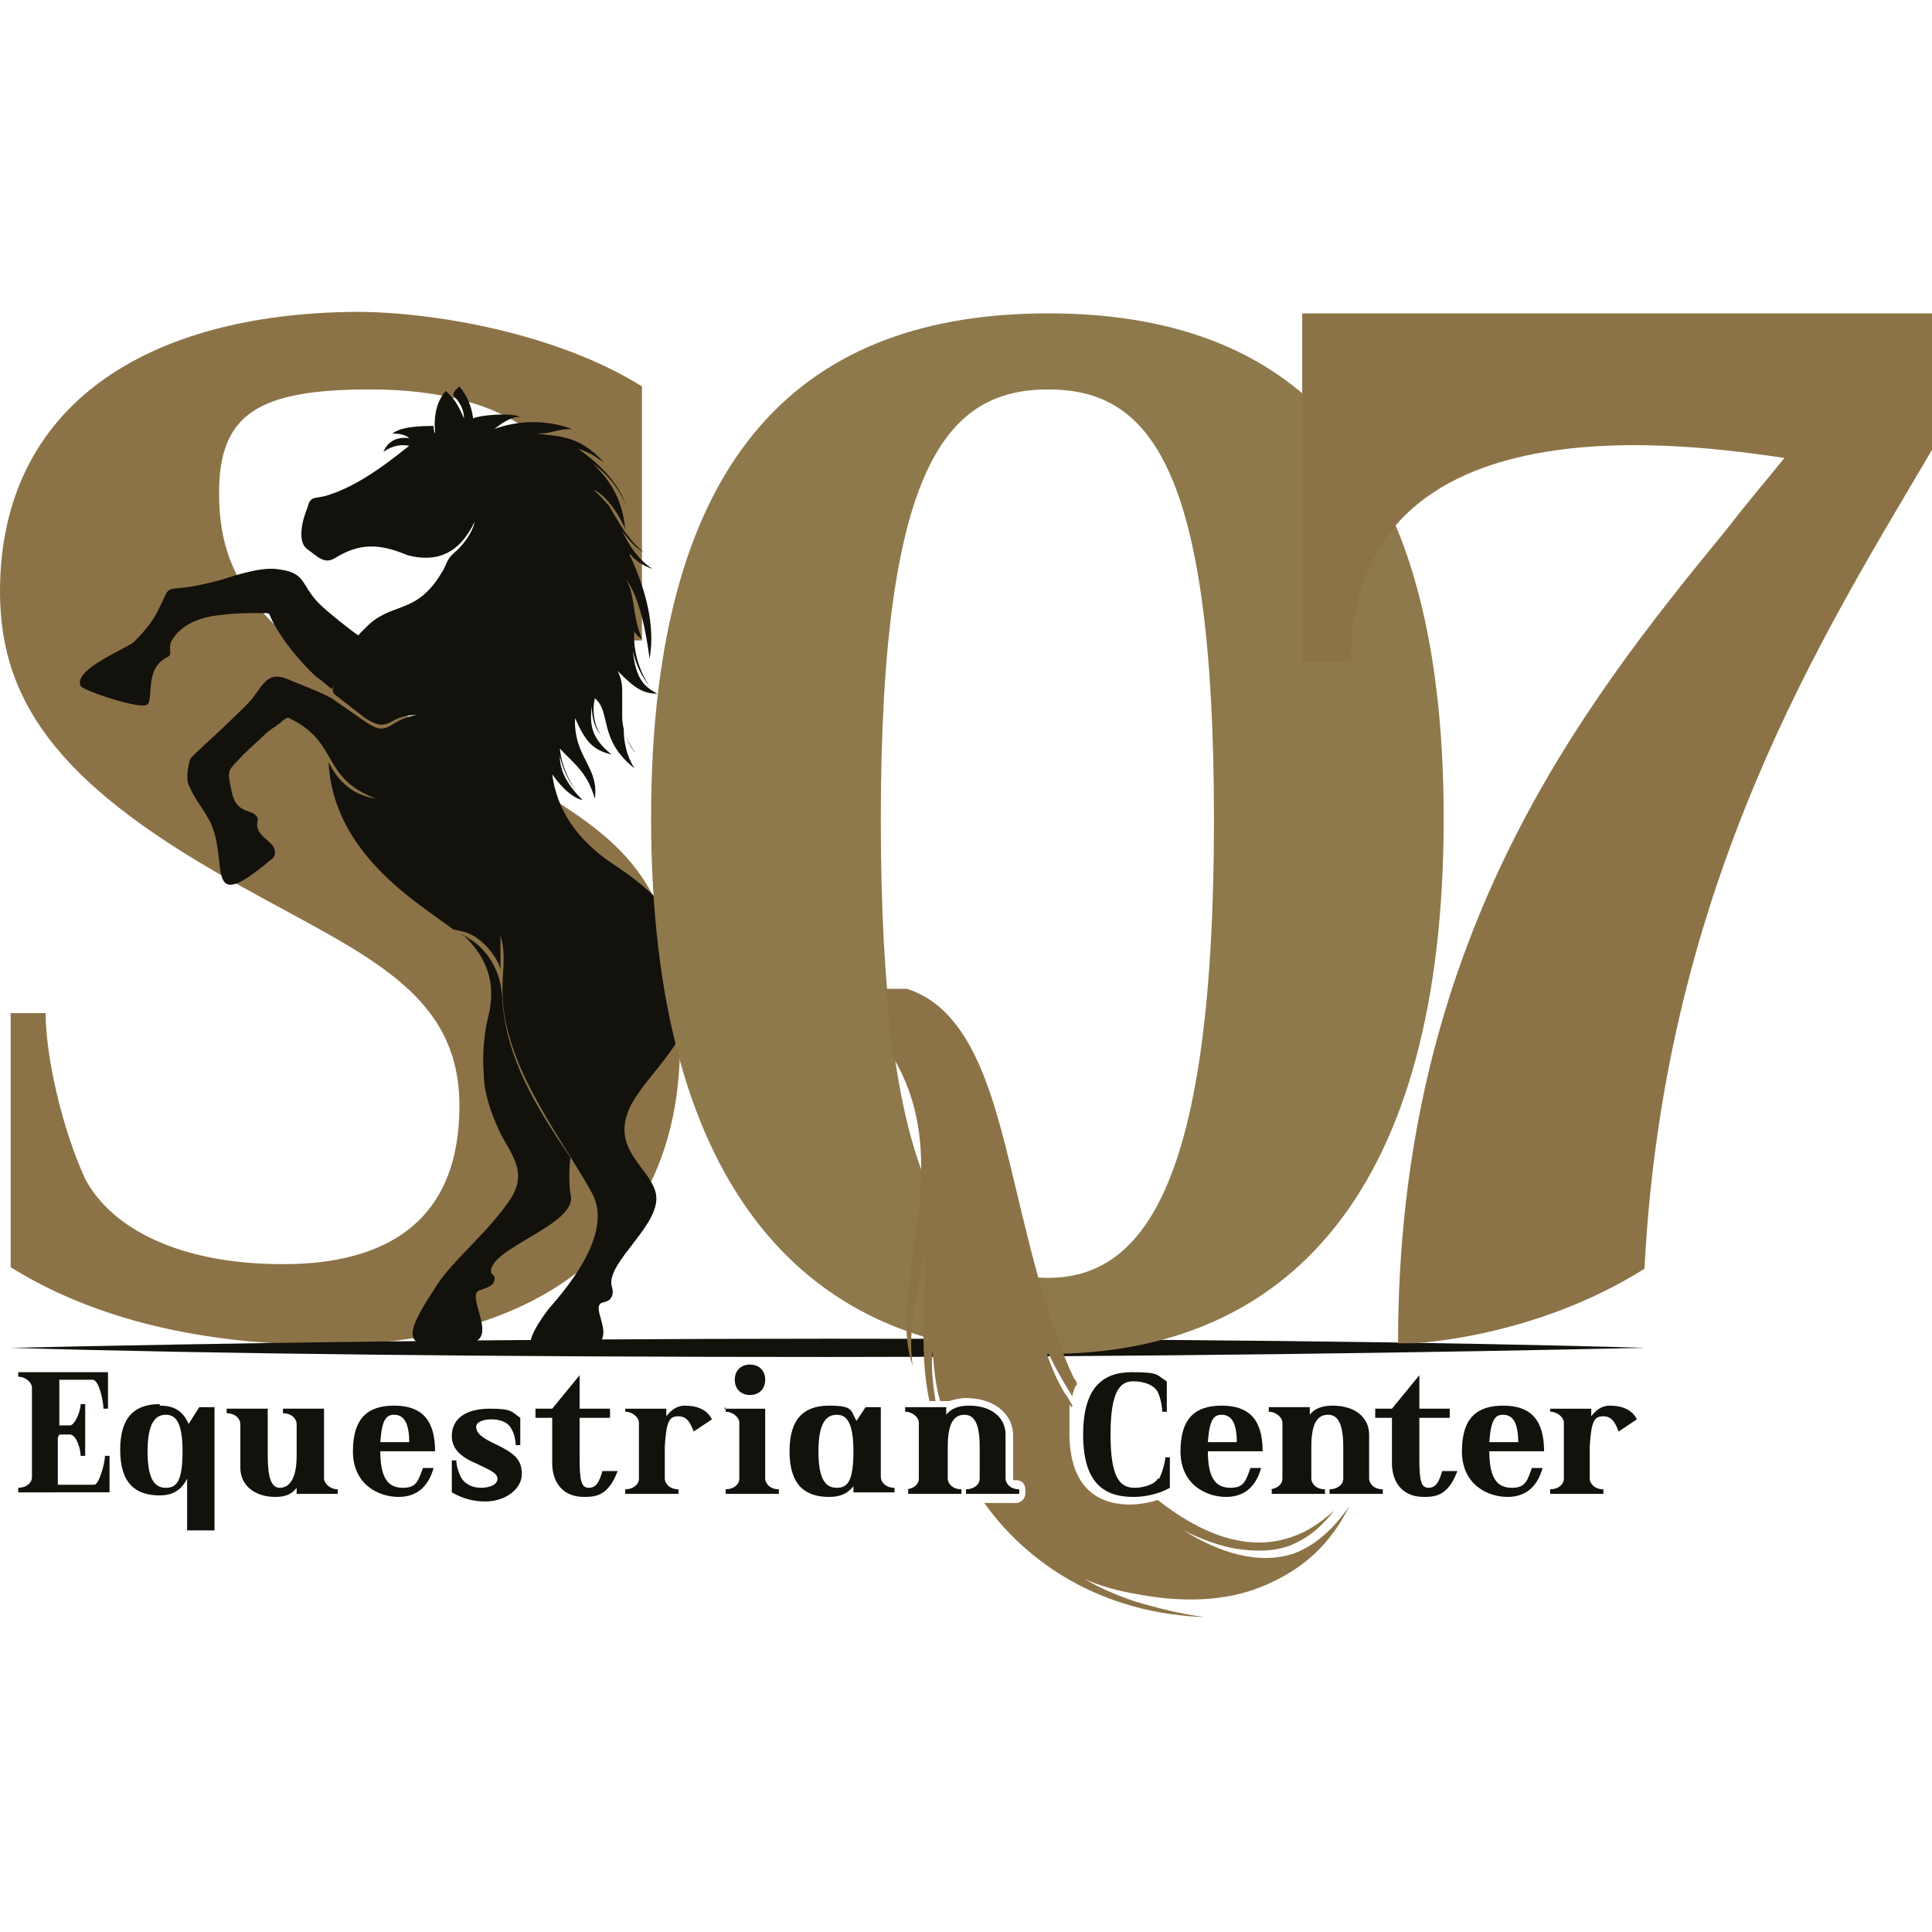
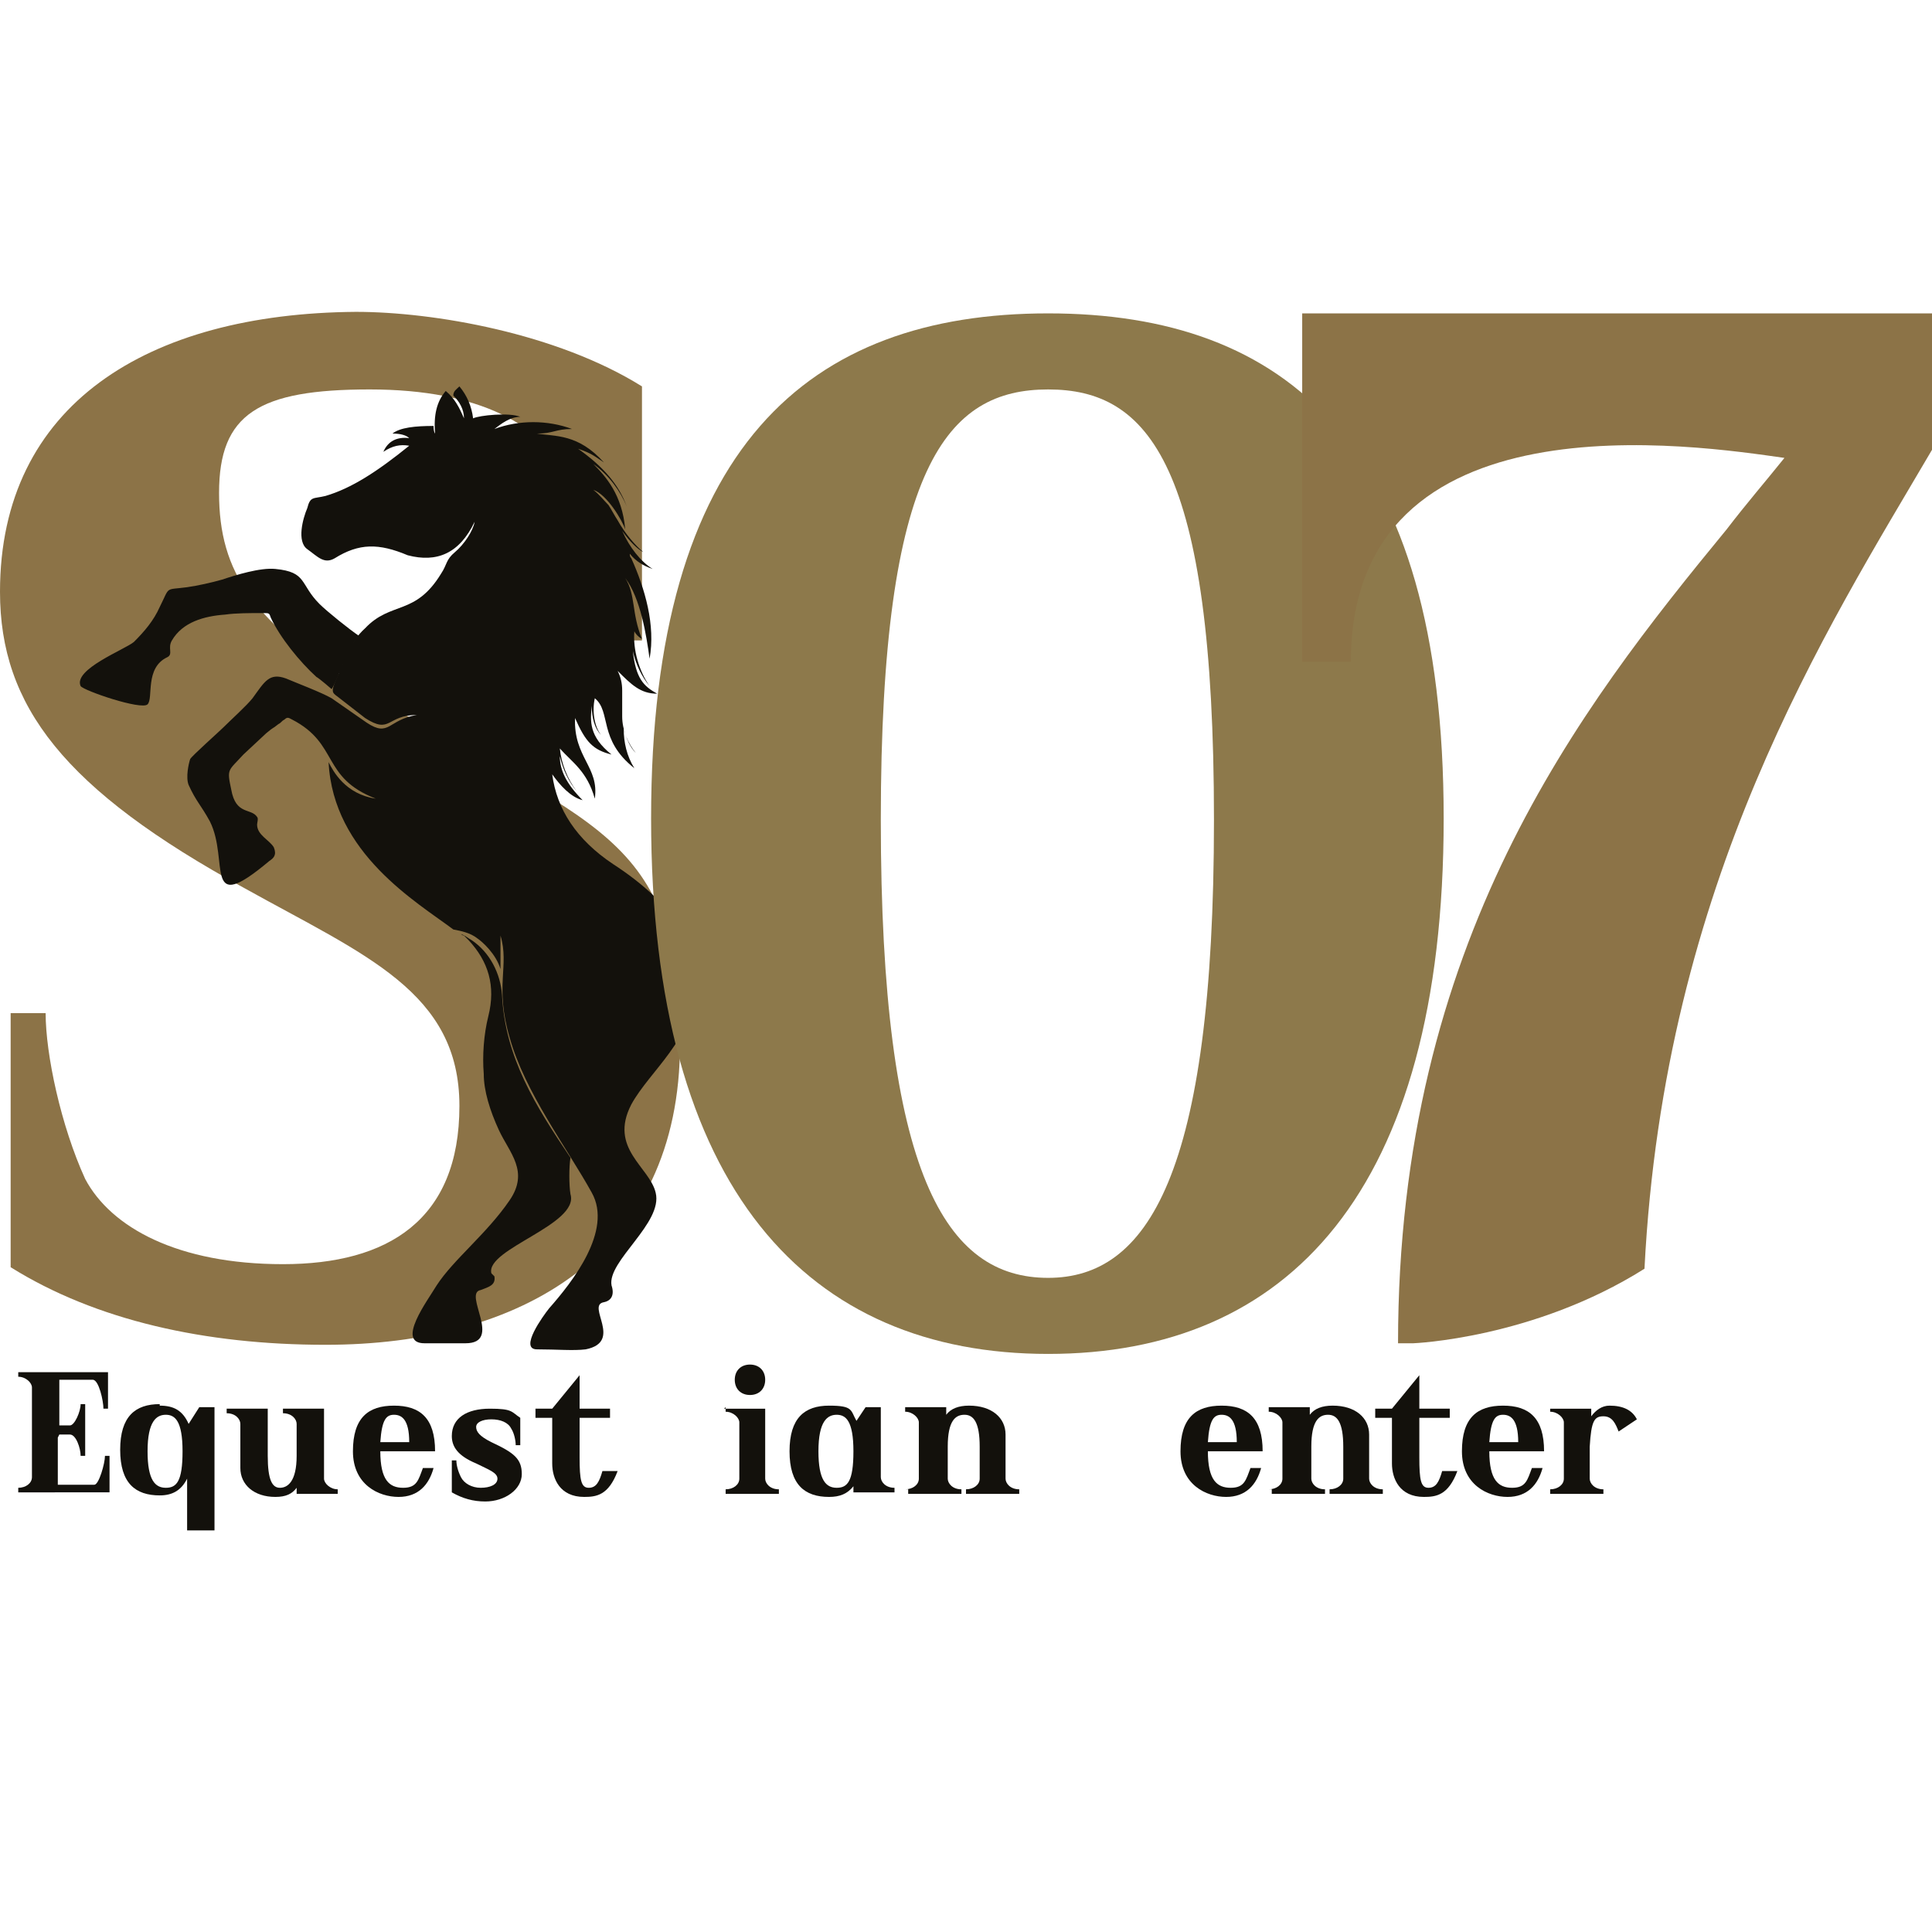
<svg xmlns="http://www.w3.org/2000/svg" xmlns:xlink="http://www.w3.org/1999/xlink" viewBox="0 0 127 127" version="1.1" id="Layer_1">
  <defs>
    <style>
      .st0 {
        fill: none;
      }

      .st1 {
        fill: url(#linear-gradient2);
      }

      .st2 {
        fill: url(#linear-gradient1);
      }

      .st3 {
        fill: url(#linear-gradient3);
      }

      .st4 {
        fill-rule: evenodd;
      }

      .st4, .st5 {
        fill: #13110c;
      }

      .st6 {
        fill: url(#linear-gradient);
      }

      .st7 {
        clip-path: url(#clippath-1);
      }

      .st8 {
        clip-path: url(#clippath-3);
      }

      .st9 {
        clip-path: url(#clippath-2);
      }

      .st10 {
        clip-path: url(#clippath);
      }
    </style>
    <clipPath id="clippath">
      <path d="M0,38.9c0,7.5,4.2,13,16.1,19.5,7.9,4.4,14.1,6.8,14.1,14.3s-4.7,10.4-11.6,10.4-11.3-2.4-13-5.6c-1.6-3.5-2.6-8.2-2.6-10.9H.7v16.7c5.6,3.5,12.8,5.1,20.7,5.1,12.8,0,23.3-5.9,23.3-19.8s-5.7-14.2-20.6-23.1c-7.5-4.5-9.7-7.9-9.7-13.1s2.6-6.8,9.9-6.8,11.3,2.4,13,5.6c1.6,3.5,2.6,8.2,2.6,10.9h2.3v-16.7c-5.6-3.5-13.7-4.9-18.8-4.9C9.7,20.6,0,26.6,0,38.9Z" class="st0" />
    </clipPath>
    <linearGradient gradientUnits="userSpaceOnUse" gradientTransform="translate(8773859.9 13190604.1) rotate(45) scale(2499.6)" y2="-1249.4" x2="-6213.4" y1="-1249.4" x1="-6213.4" id="linear-gradient">
      <stop stop-color="#8a6e44" offset="0" />
      <stop stop-color="#a88f5a" offset=".2" />
      <stop stop-color="#f2e1a7" offset=".5" />
      <stop stop-color="#b39654" offset=".7" />
      <stop stop-color="#8d794b" offset="1" />
    </linearGradient>
    <clipPath id="clippath-1">
      <path d="M57.9,53.9c0-23.4,4.4-28.3,11-28.3s10.9,4.9,10.9,28.3-4.4,30.1-10.9,30.1c-6.7,0-11-6.7-11-30.1M42.8,53.8c0,24.5,10.4,35.2,26.1,35.2s26-10.6,26-35.2-10.4-33.2-26-33.2c-15.7,0-26.1,8.7-26.1,33.2Z" class="st0" />
    </clipPath>
    <linearGradient xlink:href="#linear-gradient" gradientTransform="translate(7490454.1 11259430.9) rotate(45) scale(2133.8)" y2="-1249" x2="-6213.4" y1="-1249" x1="-6213.5" id="linear-gradient1" />
    <clipPath id="clippath-2">
-       <path d="M66.7,97.3h0s0,0,0,0M58.3,65.1h0c0,1.2.2,2.3.3,3.3,0,.4,0,.7.1,1.1,1.7,2.8,2,5.8,1.8,8.8,0,.9-.2,1.8-.3,2.6,0,.6-.2,1.1-.2,1.7-.4,2.7-.7,5.2,0,7.2-.3-2,.1-3.9.5-6.1,0-.4.2-.9.3-1.3,0-.1,0-.3,0-.4,0-.2,0-.3,0-.5,0,.4,0,.8,0,1.2,0,.6,0,1.1,0,1.6,0,.8,0,1.6-.1,2.4,0,1.9,0,3.6.4,5.4h.4c-.2-1.2-.3-2.3-.2-3.3.1,1.2.2,2.3.5,3.3h.4s0,0,0,0c0,0,.2,0,.2,0,0,0,0,0,0,0,.3-.1.7-.2,1.1-.2,1.8,0,3.1,1,3.1,2.5v2.9s0,0,0,0c0,0,0,0,.2,0,.4,0,.6.3.6.6v.3c0,.3-.3.6-.6.6h-2.1s0,0,0,0c0,0,0,0,0,0,3.3,4.6,8.5,7.3,14.5,7.5-1.6-.2-3.1-.6-4.5-1-1.2-.4-2.4-.9-3.4-1.5,1.1.5,2.3.8,3.5,1,2.6.5,5.3.5,7.6-.3,2-.7,3.9-1.9,5.2-3.7.4-.5.8-1.2,1.1-1.8-1.1,1.6-2.3,2.6-3.6,3.1-2.3.8-4.9,0-7.3-1.5,1.2.6,2.3,1,3.4,1.2,1.3.2,2.5.2,3.6-.2.7-.3,1.4-.7,2-1.3.3-.3.6-.6.9-1-.9.8-1.8,1.4-2.7,1.7,0,0,0,0,0,0-3,1.1-6.1-.2-8.9-2.4-.6.2-1.3.3-1.8.3-2.6,0-4-1.6-4-4.7s0-1.3.2-1.8c-.2-.3-.3-.6-.5-.8-.6-1-1-2-1.3-3,0,0,0-.1,0-.2,0-.2-.1-.4-.2-.5,0-.2-.1-.4-.2-.6,0,.2.2.4.2.6,0,.2.1.3.2.5,0,0,0,0,0,.1.5,1.1,1.1,2.2,1.8,3.3,0-.1,0-.2.1-.4,0-.1.1-.3.2-.4,0-.1-.1-.3-.2-.4-.4-.8-.7-1.6-1-2.4,0,0,0,0,0,0,0,0,0-.2-.1-.3-1.9-5.2-2.8-10.9-4.2-15.4-1.4-4.4-3.4-7.6-7.4-7.8,0,0,0,0,0,.1Z" class="st0" />
-     </clipPath>
+       </clipPath>
    <linearGradient xlink:href="#linear-gradient" gradientTransform="translate(6350018.5 1275218.9) scale(1022.1)" y2="-1247.6" x2="-6212.7" y1="-1247.6" x1="-6212.7" id="linear-gradient2" />
    <clipPath id="clippath-3">
      <path d="M85.6,20.6v22.9h3.2c0-17.8,22.8-14.2,28.5-13.4-1.2,1.5-2.5,3-3.8,4.7-9.7,11.8-21.6,27.1-21.6,53.5h1s7.9-.3,15.2-4.9c1.3-25.5,11.9-41.9,19-54v-8.8h-41.4Z" class="st0" />
    </clipPath>
    <linearGradient gradientUnits="userSpaceOnUse" gradientTransform="translate(7786711.9 11702681.6) rotate(45) scale(2217.8)" y2="-1248.6" x2="-6213.9" y1="-1248.6" x1="-6213.9" id="linear-gradient3">
      <stop stop-color="#8a6e44" offset="0" />
      <stop stop-color="#a88f5a" offset=".2" />
      <stop stop-color="#f2e1a7" offset=".5" />
      <stop stop-color="#b39654" offset=".7" />
      <stop stop-color="#8d794b" offset="1" />
    </linearGradient>
  </defs>
  <g class="st10">
    <polygon points="22.3 -1.7 78.6 54.6 22.3 110.8 -34 54.6 22.3 -1.7" class="st6" />
  </g>
-   <path d="M54.4,88c21.1,0,40.3.2,53.7.6-13.5.3-32.6.6-53.7.6s-40.3-.2-53.7-.6c13.5-.3,32.6-.6,53.7-.6" class="st4" />
  <path d="M32.5,83.9c.1.6-.4.7-.9.9-1.2.2,1.5,3.5-1,3.5-.7,0-1.3,0-2.7,0-1.9,0,.2-2.8.8-3.8,1.1-1.7,3.3-3.4,4.8-5.6,1.3-1.9,0-3.1-.7-4.6-.6-1.3-1-2.6-1-3.7-.1-1.2,0-2.6.3-3.8.5-2,0-3.6-1.3-5,0,0-.2-.2-.3-.3,0,0-.1,0-.2-.1.3.1.5.3.7.4,1.2.8,1.9,2.2,2,3.6,0,0,0,0,0,0,.2,4.1,2.2,7.3,4.5,10.7-.1.6-.1,1.8,0,2.4.6,2-5.6,3.6-5.2,5.2" class="st4" />
  <path d="M8.8,42.2c.7-.7,1.3-1.4,1.7-2.3.7-1.4.3-1.1,1.8-1.3.7-.1,1.6-.3,2.3-.5.9-.3,2.5-.8,3.5-.7,2.1.2,1.6,1,2.9,2.3.5.5,2,1.7,2.6,2.1-.6.5-1.5,3.1-1.8,3.5,0,0-.8-.7-1-.8-1.1-1-2.4-2.6-3-3.9-.1-.3-.1-.3-.5-.3-.9,0-1.8,0-2.5.1-1.4.1-2.8.5-3.5,1.7-.3.5.1.9-.3,1.1-1.5.7-.9,2.7-1.3,3.1-.4.4-4.2-.9-4.4-1.2-.5-1.1,2.9-2.4,3.5-2.9" class="st4" />
  <path d="M45.7,64.6c0,0,0,.2,0,.3h0c-.1,3.4-3,5.5-4.2,7.7-1.5,2.9,1.2,4.1,1.6,5.8.5,2-3.2,4.5-2.9,6.1.2.6,0,1-.5,1.1-1.2.2,1.3,2.6-1.2,3.1-.8.1-1.9,0-3.2,0-1.2,0,.4-2.2.8-2.7,1.5-1.7,4.2-5.1,2.8-7.6-1.6-2.9-4.4-6.6-5.4-10.2-1-3.4,0-4.7-.6-6.7,0,.8,0,1.4,0,2.2-.3-1-1.2-1.8-1.5-2,0,0,0,0,0,0-.5-.4-1.1-.5-1.6-.6h0c-2.4-1.8-7.9-5-8.2-11,.3.6,1.1,2.1,3.1,2.4-3.6-1.4-2.4-3.6-5.5-5.2-.2-.1-.3-.2-.5,0-.2.1-.2.2-.4.3-.5.4-.2.1-.8.6l-1.5,1.4c-1,1.1-1.1.9-.8,2.3.3,1.7,1.3,1.2,1.7,1.8.1.1,0,.4,0,.5,0,.7.8,1,1.1,1.5.2.5,0,.7-.3.9-4.4,3.7-2.6,0-3.9-2.6-.6-1.1-.9-1.3-1.4-2.4-.2-.5,0-1.4.1-1.7.1-.2,1.9-1.8,2.2-2.1.5-.5,1.5-1.4,1.9-1.9.8-1.1,1.1-1.7,2.2-1.3.7.3,2.3.9,3,1.3l2.3,1.6c1.5,1,1.4-.2,3.3-.5-2,0-1.7,1.3-3.4.2-.4-.3-1.4-1.1-1.8-1.4-.4-.3-.5-.3.1-1.6,0-.2.1-.4.2-.5,0-.1.5-1.5,1.5-2.4,1.7-1.8,3.3-.8,5-3.6.4-.6.3-.9.9-1.4.6-.5,1.2-1.4,1.3-2-1,2.1-2.5,2.7-4.4,2.2-1.9-.8-3.2-.8-4.8.2-.7.4-1.1-.1-1.8-.6-.7-.5-.3-2,0-2.7.2-.8.4-.6,1.2-.8,1.7-.5,3.4-1.6,5.5-3.3-.6-.1-1.1,0-1.7.4.3-.7.9-1,1.7-.9-.2-.2-.6-.3-1.1-.3.5-.4,1.5-.5,2.7-.5,0,.4.1.5.1.5-.1-1.2.1-2.1.7-2.8.6.5.9,1.1,1.2,1.8,0-.6-.3-1.1-.7-1.5,0-.3.2-.4.4-.6.5.6.8,1.3.9,2.1.4-.2,2.4-.4,3.1-.1-.7,0-1.3.5-1.7.8,1.6-.6,3.5-.6,5.1,0-1.1,0-1.2.3-2.3.3,1.2.2,2.7,0,4.4,1.9-.6-.4-.8-.6-1.7-.9,1.7,1.2,2.7,2.4,3.2,3.8-.4-1-1.2-2.1-2.2-2.8.8.8,1.9,2,2.1,4.3-.2-.6-1.2-2.3-2.1-2.6.4.3.7.7,1,1,.2.3.4.7.6,1,.5.9,1.2,1.7,1.7,2.1-.4-.2-.9-.7-1.4-1.4h0c.5,1.1,1.2,2,2,2.5-.6-.2-1.1-.5-1.5-1,0,.1,0,.2.1.3.9,2,1.6,4.4,1.2,6.6-.2-1.5-.6-4-1.6-5.3.7,1.1.4,2.3,1.1,4-.2-.1-.4-.3-.5-.5-.1,1.2.3,2.6,1,3.6-.5-.6-.9-1.4-1.1-2.3.2,1.8.7,2.3,1.6,2.8-1.1,0-1.7-.6-2.6-1.5.2.4.3.8.3,1.3,0,.4,0,.9,0,1.3v.4c0,.9.4,1.8.9,2.4-.4-.4-.6-.9-.8-1.6,0,.9.2,1.8.7,2.6-2.4-1.9-1.5-3.7-2.6-4.6-.2.9,0,1.9.4,2.4-.4-.4-.6-1.1-.6-1.9-.1,1-.2,2,1.3,3.2-1.2-.3-1.7-.8-2.4-2.4-.1,2.6,1.6,3.2,1.3,5.3-.5-1.8-1.5-2.4-2.3-3.3.1,1,.5,2,1.1,2.8-.5-.6-.9-1.4-1.1-2.3,0,.9.4,1.8,1.5,2.9-.8-.2-1.5-1-2-1.7.3,2.3,1.6,4.3,4,5.9,2,1.3,3.5,2.7,4.4,4.2.3.5.5.9.7,1.4.1.3.2.6.3.9,0,0,.1.4.2,1.5" class="st4" />
  <g class="st7">
    <polygon points="68.9 -5.4 129.1 54.8 68.9 115.1 8.6 54.8 68.9 -5.4" class="st2" />
  </g>
  <g class="st9">
    <rect height="41.4" width="30.7" y="65" x="58.3" class="st1" />
  </g>
  <g class="st8">
    <polygon points="106.3 -.1 160.8 54.4 106.3 108.9 51.8 54.4 106.3 -.1" class="st3" />
  </g>
  <path d="M3.8,94.5v3.1h2.4c.3,0,.7-1.4.7-1.9h.3v2.4H1.2v-.3c.5,0,.9-.3.9-.7v-5.9c0-.3-.4-.7-.9-.7v-.3h5.9v2.4h-.3c0-.5-.3-1.9-.7-1.9h-2.2v3h.7c.3,0,.7-.9.7-1.4h.3v3.4h-.3c0-.5-.3-1.4-.7-1.4h-.7Z" class="st5" />
  <path d="M10.5,92.4c.9,0,1.5.3,1.9,1.2l.7-1.1h1v8.1h-1.8v-3.4c-.4.8-1,1.1-1.8,1.1-1.6,0-2.6-.8-2.6-3s1-3,2.6-3M10.9,97.8c.7,0,1.1-.4,1.1-2.4s-.5-2.4-1.1-2.4-1.2.4-1.2,2.4c0,1.9.5,2.4,1.2,2.4" class="st5" />
  <path d="M15.8,93.6c0-.3-.3-.7-.9-.7v-.3h2.7v3.1c0,1.6.3,2.1.8,2.1s1.1-.4,1.1-2.1v-2.1c0-.3-.3-.7-.9-.7v-.3h2.7v4.6c0,.3.4.7.9.7v.3h-2.7v-.4c-.3.4-.7.6-1.4.6-1.4,0-2.3-.8-2.3-1.9v-2.9h0Z" class="st5" />
  <path d="M25,95.4c0,1.9.6,2.4,1.5,2.4s1-.5,1.3-1.3h.7c-.3,1.1-1,1.9-2.3,1.9s-3-.8-3-3,1-3,2.7-3,2.7.8,2.7,3h-3.6ZM26.9,94.8c0-1.5-.5-1.8-1-1.8s-.8.3-.9,1.8h1.9Z" class="st5" />
  <path d="M29.7,97.8v-1.8h.3c0,.3.1.7.3,1.1h0c.2.4.7.7,1.3.7s1.1-.2,1.1-.6-.6-.6-1.4-1c-1.2-.5-1.6-1.1-1.6-1.8,0-1.2,1-1.8,2.5-1.8s1.4.2,2,.6v1.8h-.3c0-.3-.1-.8-.3-1.1-.2-.4-.7-.6-1.3-.6s-1,.2-1,.5c0,.3.2.6,1,1,1.5.7,2,1.1,2,2.1s-1.1,1.8-2.4,1.8c-.8,0-1.5-.2-2.2-.6" class="st5" />
  <path d="M36.3,93.2h-1.1v-.6h1.1l1.8-2.2v2.2h2v.6h-2v2.6c0,1.5.1,2,.6,2s.7-.4.9-1.1h1c-.6,1.6-1.4,1.7-2.2,1.7-1.6,0-2.1-1.2-2.1-2.2v-3h0Z" class="st5" />
-   <path d="M41.1,92.6h2.7v.5c.3-.4.7-.7,1.2-.7.9,0,1.5.3,1.8.9l-1.2.8c-.2-.5-.4-1-1-1s-.8.3-.9,2v2.1c0,.3.3.7.9.7v.3h-3.5v-.3c.5,0,.9-.3.9-.7v-3.7c0-.3-.4-.7-.9-.7v-.3h0Z" class="st5" />
  <path d="M47.6,92.6h2.7v4.6c0,.3.3.7.9.7v.3h-3.5v-.3c.5,0,.9-.3.9-.7v-3.7c0-.3-.4-.7-.9-.7v-.3ZM49.3,89.7c.6,0,1,.4,1,1s-.4,1-1,1-1-.4-1-1c0-.6.4-1,1-1" class="st5" />
  <path d="M56.1,97.7c-.4.5-.9.7-1.6.7-1.6,0-2.6-.8-2.6-3s1-3,2.6-3,1.4.3,1.8,1l.6-.9h1v4.6c0,.3.3.7.9.7v.3h-2.7v-.5ZM55,97.8c.7,0,1.1-.4,1.1-2.4s-.5-2.4-1.1-2.4-1.2.4-1.2,2.4c0,1.9.5,2.4,1.2,2.4" class="st5" />
  <path d="M59.5,97.9c.5,0,.9-.3.9-.7v-3.7c0-.3-.4-.7-.9-.7v-.3h2.7v.5c.3-.4.8-.6,1.5-.6,1.5,0,2.4.8,2.4,1.9v2.9c0,.3.3.7.9.7v.3h-3.5v-.3c.5,0,.9-.3.9-.7v-2.1c0-1.6-.4-2.1-1-2.1s-1.1.4-1.1,2.1v2.1c0,.3.3.7.9.7v.3h-3.5v-.3h0Z" class="st5" />
-   <path d="M76.2,97.2c.2-.4.4-1.1.4-1.4h.3v2c-.7.4-1.6.6-2.4.6-2,0-3.3-1-3.3-4.1s1.3-4.1,3.2-4.1,1.6.2,2.3.6v2h-.3c0-.3-.1-.9-.3-1.3-.2-.4-.8-.7-1.6-.7s-1.5.5-1.5,3.5.7,3.5,1.6,3.5c.5,0,1.3-.2,1.5-.6" class="st5" />
  <path d="M79.4,95.4c0,1.9.6,2.4,1.5,2.4s1-.5,1.3-1.3h.7c-.3,1.1-1,1.9-2.3,1.9s-3-.8-3-3,1-3,2.7-3,2.7.8,2.7,3h-3.6ZM81.3,94.8c0-1.5-.5-1.8-1-1.8s-.8.3-.9,1.8h1.9Z" class="st5" />
  <path d="M83.4,97.9c.5,0,.9-.3.9-.7v-3.7c0-.3-.4-.7-.9-.7v-.3h2.7v.5c.3-.4.8-.6,1.5-.6,1.5,0,2.4.8,2.4,1.9v2.9c0,.3.3.7.9.7v.3h-3.5v-.3c.5,0,.9-.3.9-.7v-2.1c0-1.6-.4-2.1-1-2.1s-1.1.4-1.1,2.1v2.1c0,.3.3.7.9.7v.3h-3.5v-.3h0Z" class="st5" />
  <path d="M91.5,93.2h-1.1v-.6h1.1l1.8-2.2v2.2h2v.6h-2v2.6c0,1.5.1,2,.6,2s.7-.4.9-1.1h1c-.6,1.6-1.4,1.7-2.2,1.7-1.6,0-2.1-1.2-2.1-2.2v-3h0Z" class="st5" />
  <path d="M97.9,95.4c0,1.9.6,2.4,1.5,2.4s1-.5,1.3-1.3h.7c-.3,1.1-1,1.9-2.3,1.9s-3-.8-3-3,1-3,2.7-3,2.7.8,2.7,3h-3.6ZM99.8,94.8c0-1.5-.5-1.8-1-1.8s-.8.3-.9,1.8h1.9Z" class="st5" />
  <path d="M101.9,92.6h2.7v.5c.3-.4.7-.7,1.2-.7.9,0,1.5.3,1.8.9l-1.2.8c-.2-.5-.4-1-1-1s-.8.3-.9,2v2.1c0,.3.3.7.9.7v.3h-3.5v-.3c.5,0,.9-.3.9-.7v-3.7c0-.3-.4-.7-.9-.7v-.3h0Z" class="st5" />
</svg>